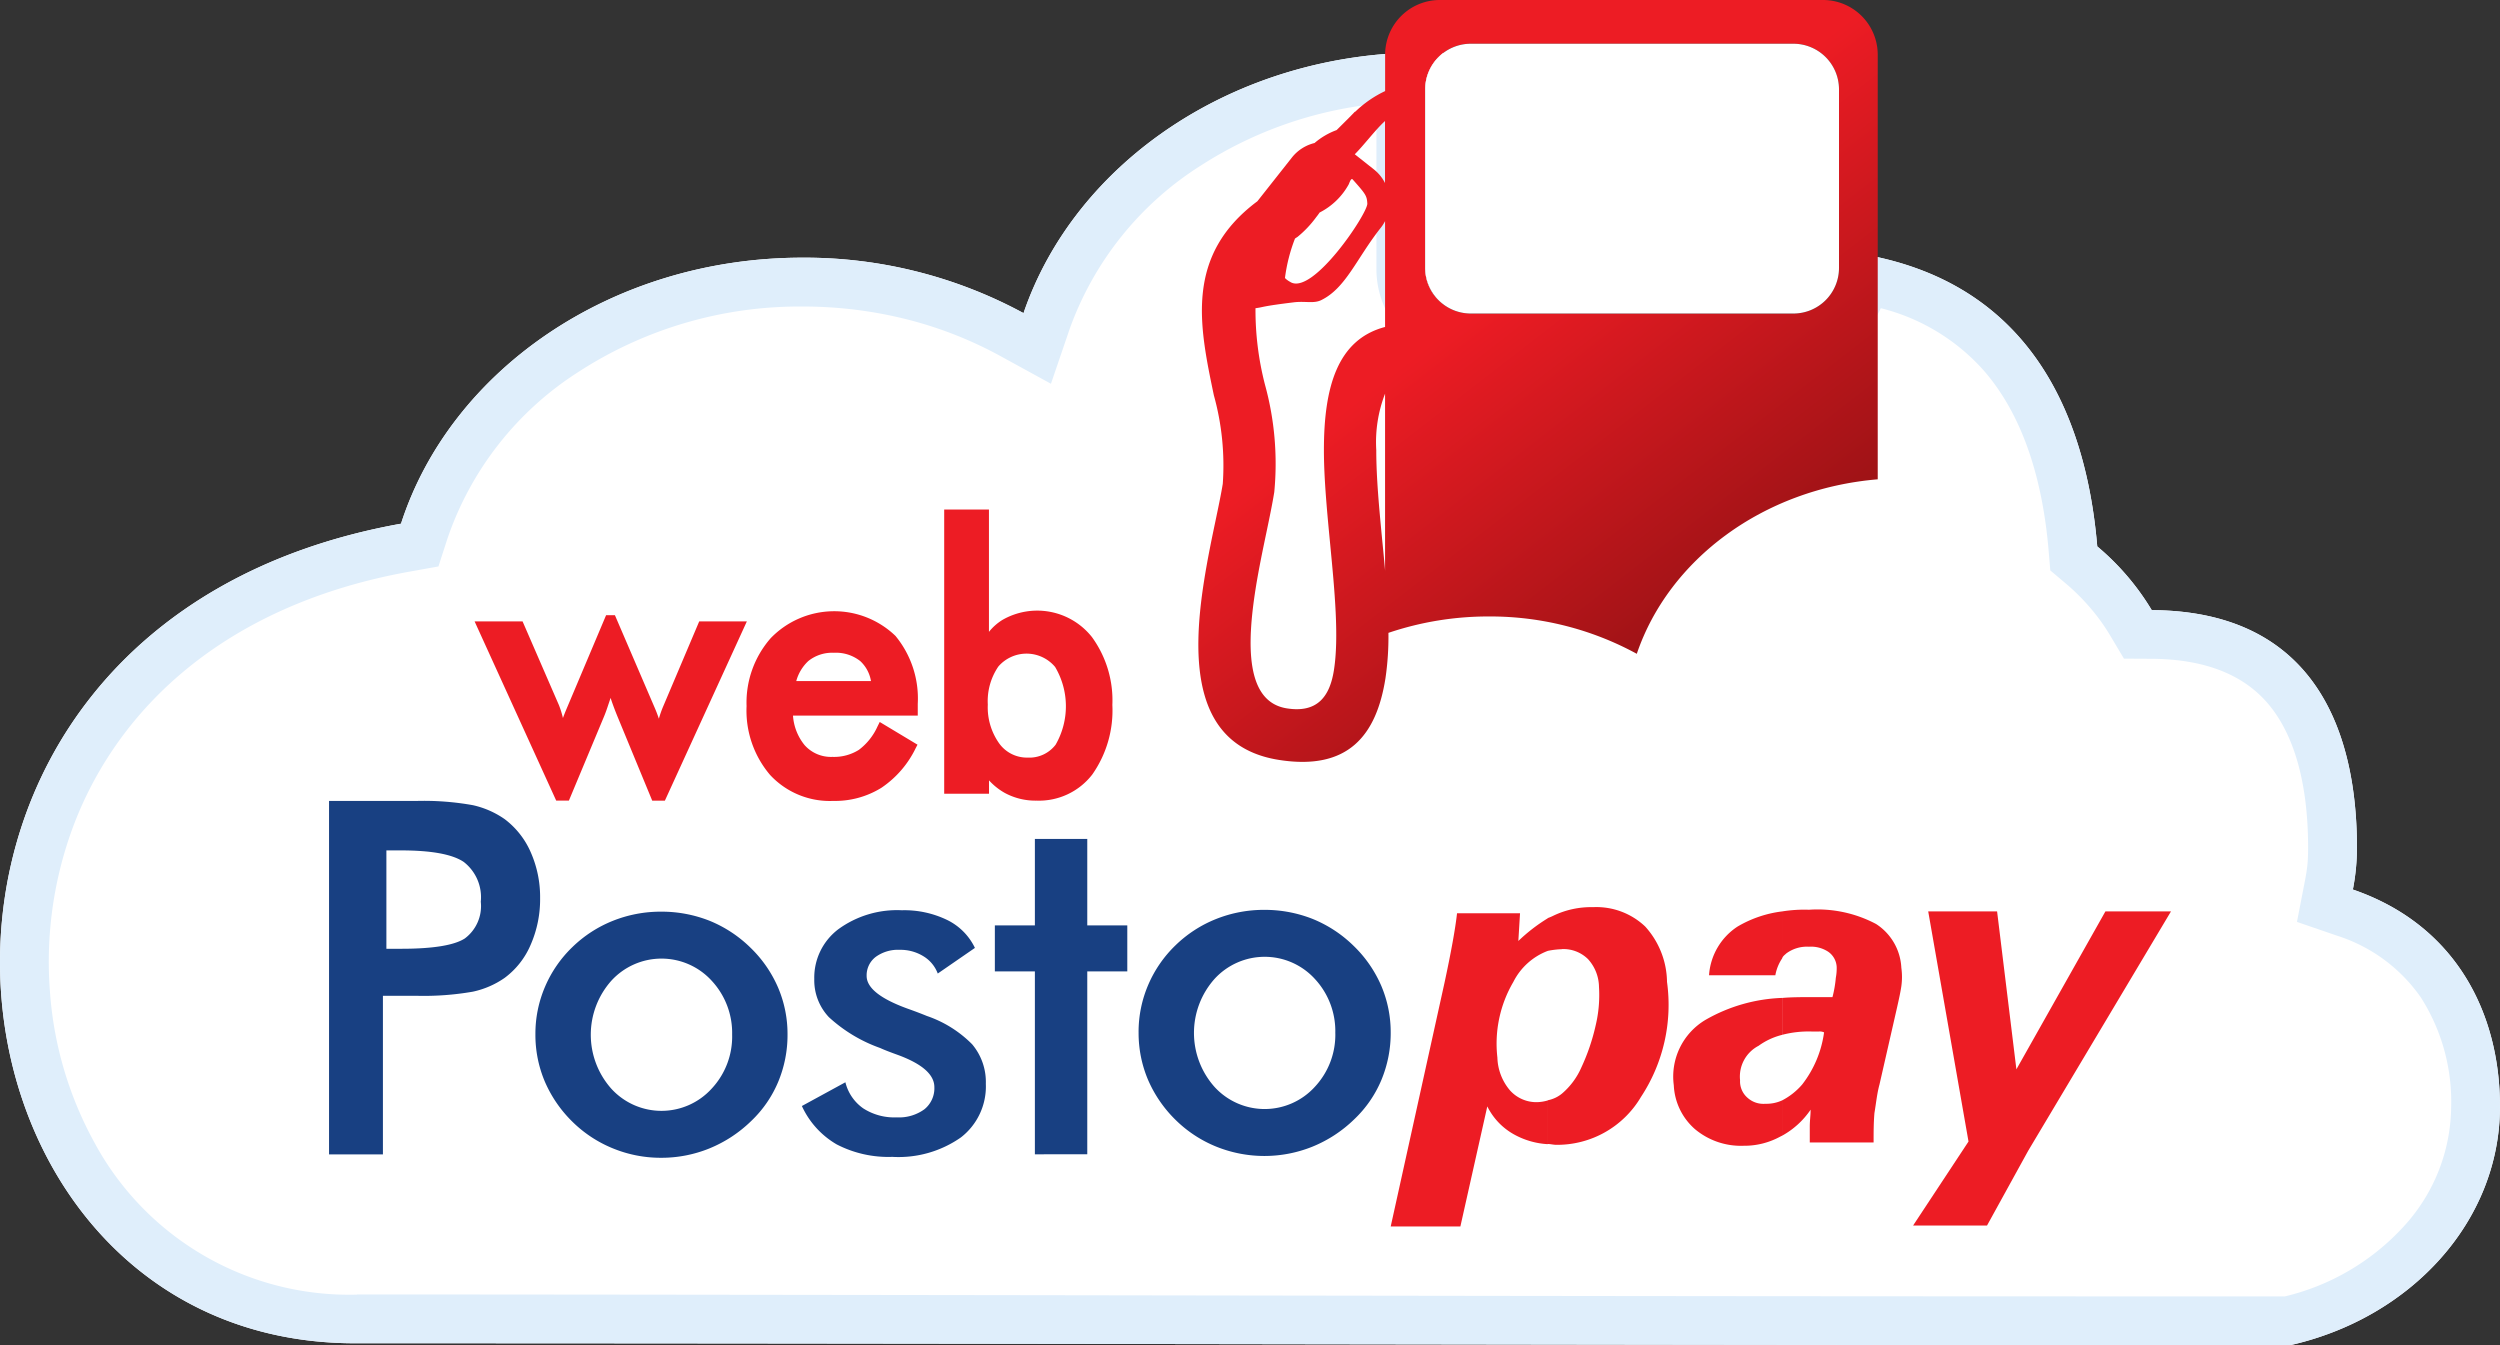
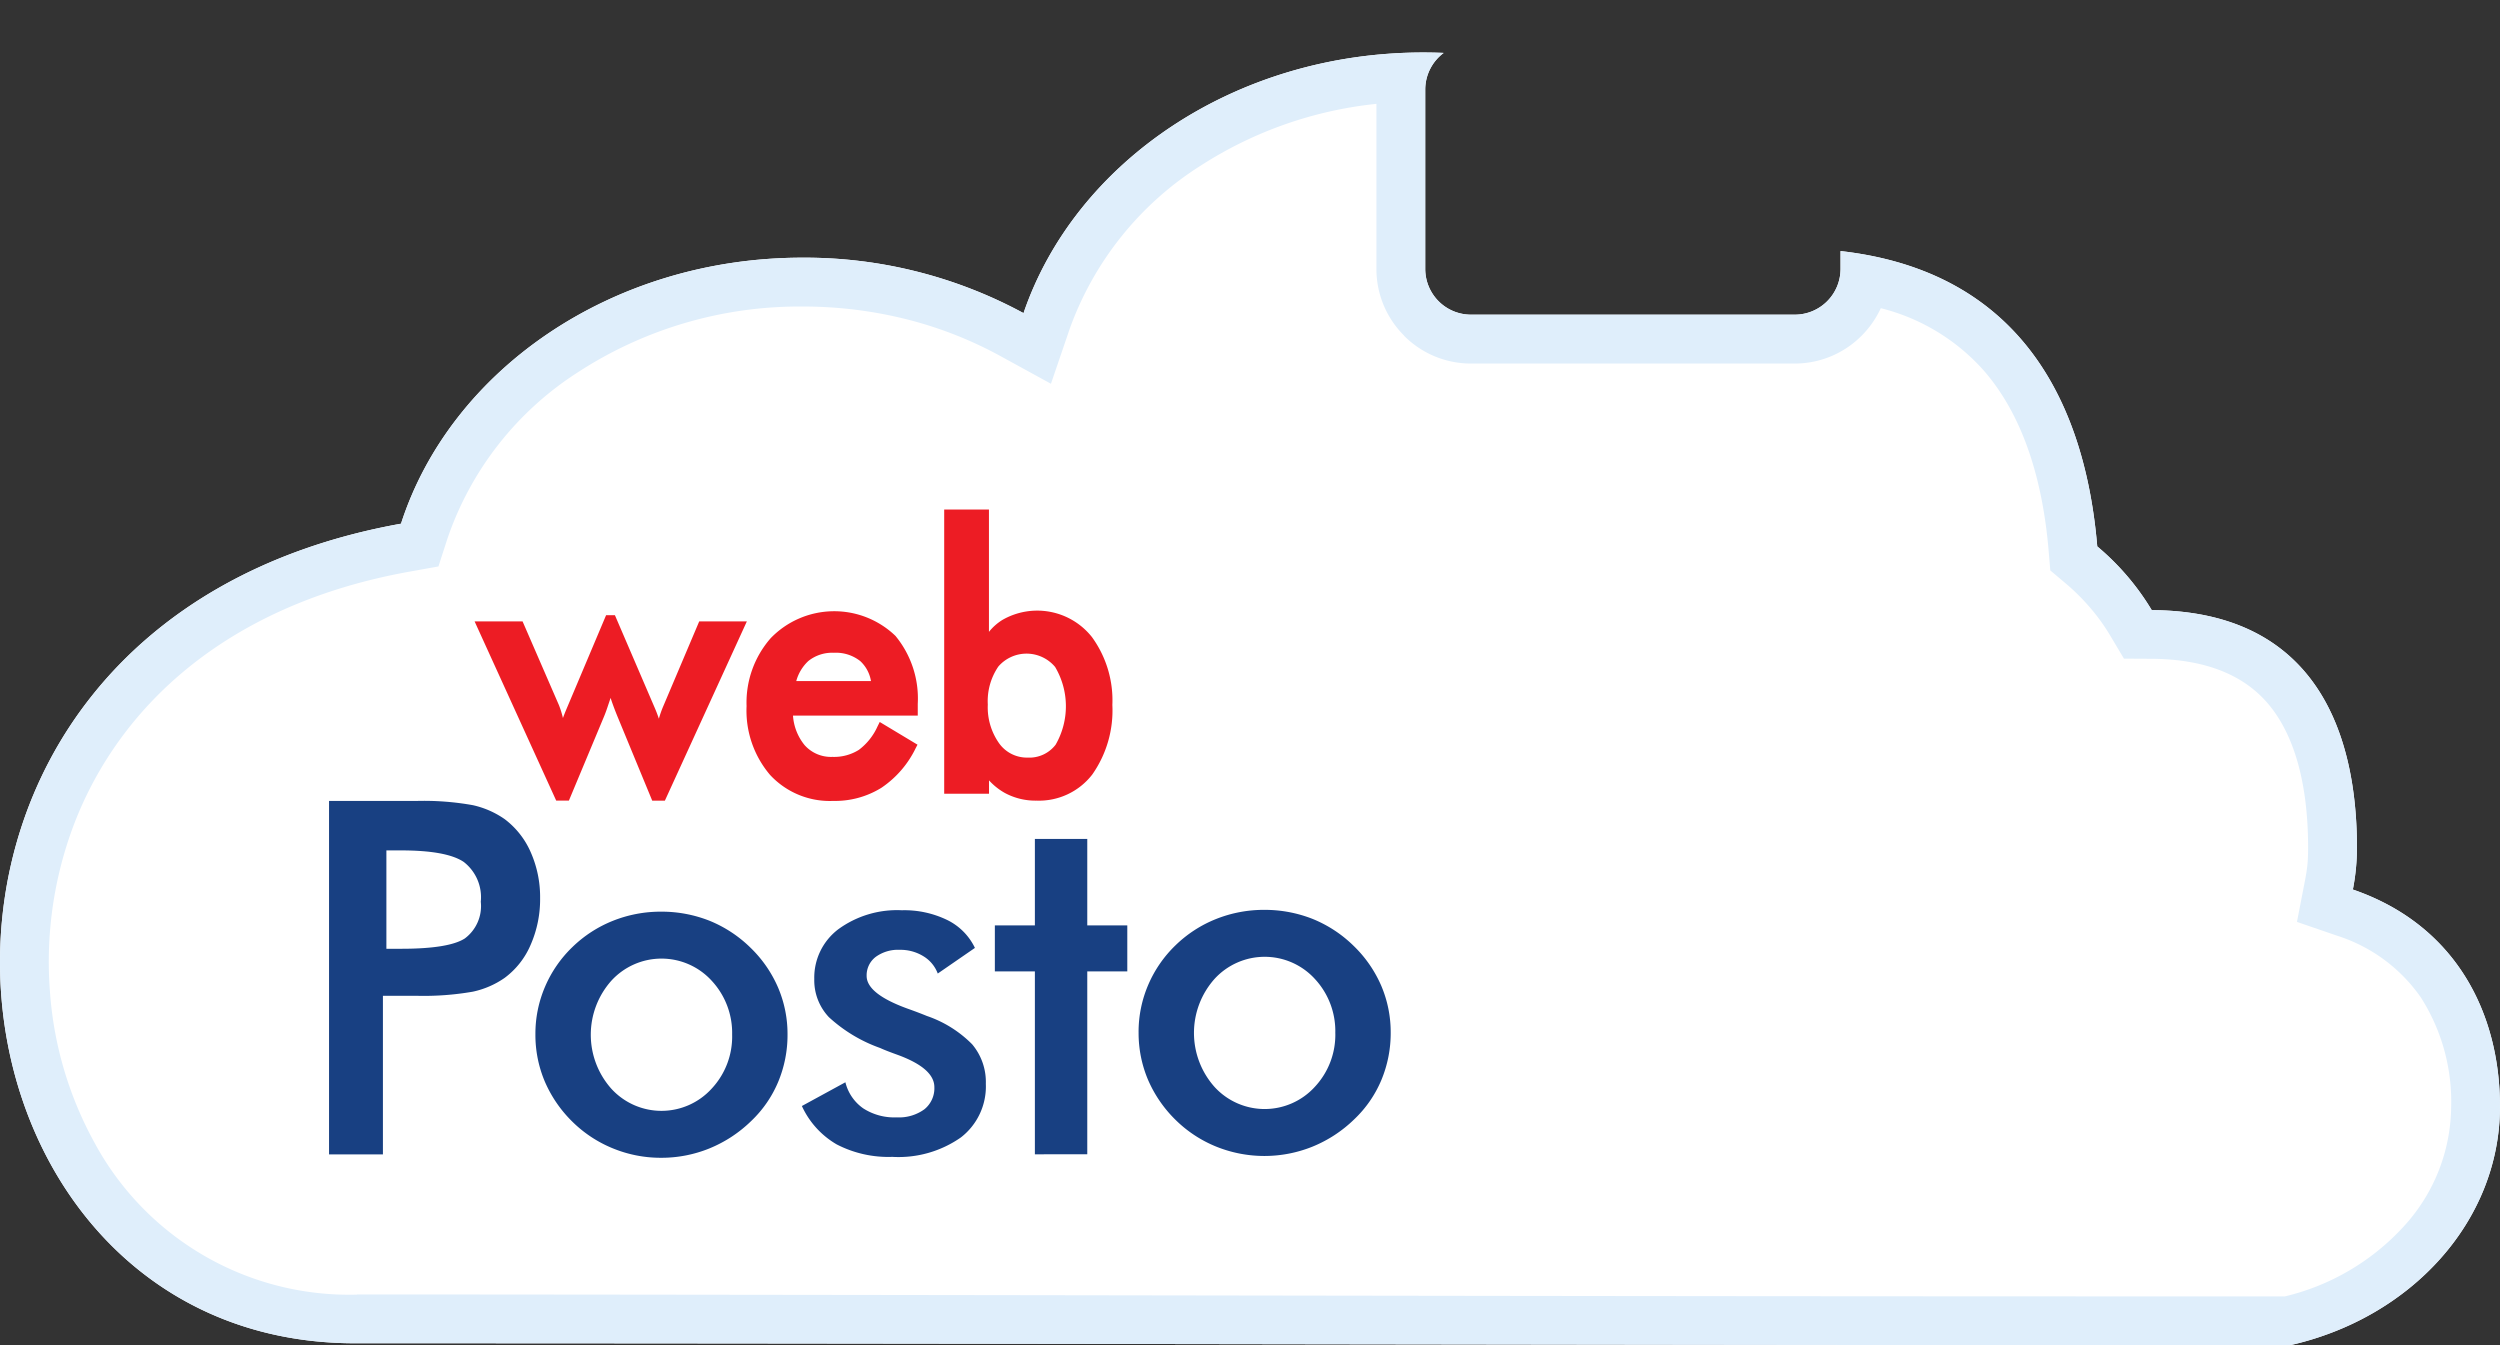
<svg xmlns="http://www.w3.org/2000/svg" width="183" height="98.472" viewBox="0 0 183 98.472">
  <rect x="0" y="0" width="183" height="98.472" fill="#333333" stroke="none" />
  <defs>
    <linearGradient id="linear-gradient" x1="0.401" y1="0.413" x2="0.98" y2="1.249" gradientUnits="objectBoundingBox">
      <stop offset="0" stop-color="#ed1c24" />
      <stop offset="0.749" stop-color="#780e0f" />
      <stop offset="1" stop-color="#780e0f" />
    </linearGradient>
  </defs>
  <g id="Logo_WebPosto-Pay_Revisada" data-name="Logo WebPosto-Pay Revisada" transform="translate(-0.007)">
    <g id="Group_15" data-name="Group 15" transform="translate(0.007 3.842)">
      <path id="Path_43" data-name="Path 43" d="M26.136,131.926c-32.426.144-38.3-52.535,3.225-59.993C32.983,60.7,44.772,52.46,58.755,52.46a33.628,33.628,0,0,1,16.174,4.059C78.7,45.483,90.371,37.44,104.19,37.44q.751,0,1.495.032a3.343,3.343,0,0,0-1.35,2.679v13.14a3.35,3.35,0,0,0,3.341,3.341h23.718a3.351,3.351,0,0,0,3.341-3.341V51.976c13.392,1.52,17.923,11.4,18.791,21.619a18.5,18.5,0,0,1,3.988,4.664c12.082.071,15.022,9.086,15.022,17.389a16.013,16.013,0,0,1-.3,3.064c7.518,2.584,10.768,9.016,10.768,15.887,0,8.416-6.537,15.485-15.376,17.471-47.178,0-94.318-.144-141.494-.144Z" transform="translate(-0.007 -37.44)" fill="#fff" fill-rule="evenodd" />
      <path id="_1" data-name="1" d="M26.136,131.926c-32.426.144-38.3-52.535,3.225-59.993C32.983,60.7,44.772,52.46,58.755,52.46a33.628,33.628,0,0,1,16.174,4.059C78.7,45.483,90.371,37.44,104.19,37.44q.751,0,1.495.032a3.343,3.343,0,0,0-1.35,2.679v13.14a3.35,3.35,0,0,0,3.341,3.341h23.718a3.351,3.351,0,0,0,3.341-3.341V51.976c13.392,1.52,17.923,11.4,18.791,21.619a18.5,18.5,0,0,1,3.988,4.664c12.082.071,15.022,9.086,15.022,17.389a16.013,16.013,0,0,1-.3,3.064c7.518,2.584,10.768,9.016,10.768,15.887,0,8.416-6.537,15.485-15.376,17.471-47.178,0-94.318-.144-141.494-.144ZM7.032,117.44a21.194,21.194,0,0,0,19.091,10.926l.014-.014c14.435,0,42.545.043,70.746.086,18.886.029,37.682.057,70.379.057a17.194,17.194,0,0,0,8.78-5.21,13.108,13.108,0,0,0,3.39-8.686,14.176,14.176,0,0,0-2.221-7.992,11.829,11.829,0,0,0-6.13-4.516l-2.937-1.009.59-3.04c.085-.437.146-.835.18-1.19.03-.315.046-.715.046-1.2,0-3.931-.713-7.973-2.982-10.6-1.668-1.931-4.345-3.206-8.479-3.23l-2.019-.011-1.024-1.72a14.328,14.328,0,0,0-1.428-1.983,15.6,15.6,0,0,0-1.793-1.787l-1.146-.967-.124-1.463c-.419-4.94-1.761-9.734-4.736-13.158a14.936,14.936,0,0,0-7.547-4.576,7.034,7.034,0,0,1-1.4,2.01h0l-.007.007-.007.007h0a6.9,6.9,0,0,1-4.873,2.029H107.677a6.9,6.9,0,0,1-4.887-2.029v-.013a6.879,6.879,0,0,1-2.029-4.873V41.2a29.3,29.3,0,0,0-12.838,4.506A23.561,23.561,0,0,0,78.31,57.666l-1.374,4.023-3.723-2.041a29.107,29.107,0,0,0-6.9-2.693,31.029,31.029,0,0,0-7.553-.919,29.722,29.722,0,0,0-16.432,4.8,23.456,23.456,0,0,0-9.569,12.188L32.1,75.062l-2.109.379C16.664,77.834,8.775,85.268,5.456,93.855a28.34,28.34,0,0,0-1.8,12.231,26.845,26.845,0,0,0,3.381,11.358Z" transform="translate(-0.007 -37.44)" fill="#dfeefb" fill-rule="evenodd" />
    </g>
-     <path id="Path_44" data-name="Path 44" d="M872.6,0h28.073a4.006,4.006,0,0,1,3.995,3.995V35.086c-8.384.7-15.294,5.866-17.636,12.773a22.391,22.391,0,0,0-10.825-2.734,22.82,22.82,0,0,0-7.356,1.2,20.971,20.971,0,0,1-.216,3.318c-.659,4.18-2.719,6.783-7.8,5.982-6.258-.986-6.409-7.21-5.478-13.112.252-1.6.559-3.068.835-4.384.219-1.046.418-2,.533-2.712a19.182,19.182,0,0,0-.653-6.484c-1.068-5.108-2.138-10.23,3.186-14.2l2.526-3.2a3.018,3.018,0,0,1,1.659-1.064,5.233,5.233,0,0,1,1.615-.947c.652-.643,1.3-1.293,1.317-1.327.056-.027.077-.038.081-.049a8.125,8.125,0,0,1,2.153-1.479V4A4.006,4.006,0,0,1,872.607,0Zm-3.995,41.8V28.817a9.821,9.821,0,0,0-.644,4.128c0,2.056.217,4.315.433,6.573C868.471,40.282,868.544,41.045,868.609,41.8Zm0-17.868V16.185a3.018,3.018,0,0,1-.316.49c-1.774,2.245-2.543,4.395-4.345,5.288-.567.281-1.166.062-2.022.167-.979.12-1.774.229-2.294.341a5.063,5.063,0,0,1-.508.09,21.865,21.865,0,0,0,.693,5.594,21.788,21.788,0,0,1,.682,7.862c-.14.871-.341,1.834-.562,2.893-.277,1.324-.586,2.8-.805,4.189-.637,4.045-.754,8.275,2.289,8.754,2.224.351,3.139-.86,3.443-2.792.38-2.407.055-5.8-.269-9.183-.231-2.415-.463-4.831-.463-6.933,0-4.528.948-8.087,4.478-9.011Zm-4.793-8.372c-.078.116-.158.226-.242.327a7.715,7.715,0,0,1-1.374,1.454c-.063.04-.124.081-.185.122a12.207,12.207,0,0,0-.734,2.889,1.532,1.532,0,0,0,.37.275h0c1.627,1.086,5.7-5.022,5.659-5.727-.032-.567-.106-.683-1.084-1.778-.123-.1-.243.316-.28.378a5.044,5.044,0,0,1-2.131,2.059Zm2.571-4.271,1.4,1.109a3.016,3.016,0,0,1,.818,1V8.86C867.931,9.457,867.028,10.661,866.388,11.291ZM874.868,3.2h0a3.339,3.339,0,0,0-3.329,3.329V19.622a3.339,3.339,0,0,0,3.329,3.329H898.5a3.339,3.339,0,0,0,3.329-3.329V6.529A3.339,3.339,0,0,0,898.5,3.2H874.868Z" transform="translate(-767.211)" fill-rule="evenodd" fill="url(#linear-gradient)" />
    <path id="Path_45" data-name="Path 45" d="M361.932,378.567a3.824,3.824,0,0,0,.849,2.16,2.585,2.585,0,0,0,2.044.861,3.4,3.4,0,0,0,1.931-.516,4.407,4.407,0,0,0,1.369-1.724l.156-.315,2.765,1.662-.14.27a7.347,7.347,0,0,1-2.507,2.888,6.435,6.435,0,0,1-3.52.958,5.961,5.961,0,0,1-4.631-1.91,7.27,7.27,0,0,1-1.714-5.033,7.152,7.152,0,0,1,1.771-4.975,6.467,6.467,0,0,1,9.129-.16,7.206,7.206,0,0,1,1.631,4.976v.855h-9.134Zm5.708-2.534a2.564,2.564,0,0,0-.777-1.451,2.861,2.861,0,0,0-1.936-.615,2.79,2.79,0,0,0-1.868.6,3.125,3.125,0,0,0-.887,1.469h5.468Zm8.639-3.6a3.876,3.876,0,0,1,.977-.867,5.109,5.109,0,0,1,6.562,1.255,7.878,7.878,0,0,1,1.492,4.962,8.162,8.162,0,0,1-1.47,5.094,4.928,4.928,0,0,1-4.087,1.913,4.708,4.708,0,0,1-2.311-.56,4.638,4.638,0,0,1-1.161-.923v.977H373V363.48h3.276v8.956Zm-.087,5.323a4.556,4.556,0,0,0,.837,2.85,2.5,2.5,0,0,0,2.077,1.034,2.42,2.42,0,0,0,2.05-.943,5.642,5.642,0,0,0-.036-5.691,2.729,2.729,0,0,0-4.158-.03A4.5,4.5,0,0,0,376.192,377.76Zm-24.075,1.027a7.789,7.789,0,0,1,.342-.957l2.609-6.156h3.487l-6,13.121h-.927l-2.489-6.029c-.182-.44-.355-.885-.507-1.336-.017-.052-.036-.1-.052-.158-.051.156-.1.312-.156.468-.1.308-.209.626-.335.924l-2.561,6.13H344.6l-5.975-13.121h3.512l2.663,6.133a6.594,6.594,0,0,1,.292.942c.083-.232.176-.461.27-.684l2.889-6.843h.646l2.942,6.845c.1.236.191.477.271.721Z" transform="translate(-303.878 -326.184)" fill="#ed1c24" fill-rule="evenodd" />
-     <path id="Path_46" data-name="Path 46" d="M1020.049,31.2h0a3.339,3.339,0,0,0-3.329,3.329V47.621a3.339,3.339,0,0,0,3.329,3.329h23.635a3.339,3.339,0,0,0,3.329-3.329V34.529a3.339,3.339,0,0,0-3.329-3.329h-23.635Z" transform="translate(-912.391 -27.999)" fill="#fff" fill-rule="evenodd" />
    <g id="Group_16" data-name="Group 16" transform="translate(24.093 58.63)">
      <path id="Path_47" data-name="Path 47" d="M294.008,588.344a8.723,8.723,0,0,1,.7-3.467,8.864,8.864,0,0,1,2-2.907,9.078,9.078,0,0,1,2.974-1.929,9.412,9.412,0,0,1,3.515-.669,9.511,9.511,0,0,1,3.565.669,9.227,9.227,0,0,1,3,1.978,9.036,9.036,0,0,1,2.014,2.919,8.655,8.655,0,0,1,.687,3.407,8.923,8.923,0,0,1-.681,3.479,8.465,8.465,0,0,1-1.991,2.882,9.524,9.524,0,0,1-3.058,2,9.412,9.412,0,0,1-7.032,0,9.1,9.1,0,0,1-2.991-1.966,9.229,9.229,0,0,1-2.014-2.937,8.793,8.793,0,0,1-.687-3.462Zm-55.314-2.687v11.614H234.75V571.4h6.356a20.346,20.346,0,0,1,4.167.308,6.546,6.546,0,0,1,2.328,1.019,6.061,6.061,0,0,1,1.912,2.425,8.118,8.118,0,0,1,.687,3.365,8.288,8.288,0,0,1-.687,3.4,5.868,5.868,0,0,1-1.912,2.436,6.423,6.423,0,0,1-2.328,1.008,20.908,20.908,0,0,1-4.167.3h-2.412Zm.253-3.437h1.079q3.5,0,4.668-.759a2.955,2.955,0,0,0,1.164-2.684,3.271,3.271,0,0,0-1.248-2.913c-.826-.56-2.358-.844-4.583-.844h-1.079v7.2Zm10.909,6.257a8.723,8.723,0,0,1,.7-3.467,8.864,8.864,0,0,1,2-2.907,9.086,9.086,0,0,1,2.974-1.93,9.412,9.412,0,0,1,3.515-.669,9.508,9.508,0,0,1,3.565.669,9.245,9.245,0,0,1,3,1.978,9.026,9.026,0,0,1,2.014,2.919,8.657,8.657,0,0,1,.687,3.408,8.922,8.922,0,0,1-.681,3.479,8.466,8.466,0,0,1-1.99,2.882,9.541,9.541,0,0,1-3.058,2,9.327,9.327,0,0,1-3.534.681,9.232,9.232,0,0,1-3.5-.681,9.1,9.1,0,0,1-2.991-1.966,9.23,9.23,0,0,1-2.014-2.937,8.771,8.771,0,0,1-.687-3.461Zm14.4.036a5.611,5.611,0,0,0-1.5-3.957,4.973,4.973,0,0,0-7.339,0,5.945,5.945,0,0,0,0,7.912,4.966,4.966,0,0,0,7.332,0A5.583,5.583,0,0,0,264.257,588.512Zm5.107,5.216,3.184-1.737a3.284,3.284,0,0,0,1.308,1.912,4.2,4.2,0,0,0,2.448.657,3.154,3.154,0,0,0,2.026-.591,1.974,1.974,0,0,0,.73-1.622q0-1.358-2.611-2.334c-.585-.211-1.044-.386-1.356-.53a10.94,10.94,0,0,1-3.756-2.261,3.931,3.931,0,0,1-1.067-2.786,4.444,4.444,0,0,1,1.755-3.643,7.294,7.294,0,0,1,4.655-1.393,7.178,7.178,0,0,1,3.329.717,4.38,4.38,0,0,1,2.02,2.039l-2.72,1.876a2.5,2.5,0,0,0-1.05-1.266,3.2,3.2,0,0,0-1.737-.47,2.774,2.774,0,0,0-1.755.518,1.693,1.693,0,0,0-.664,1.393q0,1.3,2.961,2.382c.627.223,1.109.409,1.448.549a8.527,8.527,0,0,1,3.316,2.075,4.282,4.282,0,0,1,1,2.888A4.712,4.712,0,0,1,281,596.03a7.953,7.953,0,0,1-5.018,1.423,8.226,8.226,0,0,1-4.077-.916,6.26,6.26,0,0,1-2.545-2.81Zm17.054,3.536V583.876h-2.93v-3.366h2.93v-6.332h3.835v6.332h2.93v3.366h-2.93v13.387Zm21.991-8.885a5.609,5.609,0,0,0-1.5-3.956,4.973,4.973,0,0,0-7.338,0,5.944,5.944,0,0,0,0,7.911,4.967,4.967,0,0,0,7.332,0A5.583,5.583,0,0,0,308.409,588.378Z" transform="translate(-234.75 -571.4)" fill="#184082" fill-rule="evenodd" />
-       <path id="Path_48" data-name="Path 48" d="M1004.652,650.3a6.132,6.132,0,0,0-1.044.123v-2.4a3.518,3.518,0,0,0,.431-.184,6.384,6.384,0,0,1,2.888-.616,5.194,5.194,0,0,1,3.811,1.414,6.144,6.144,0,0,1,1.6,4.056,12.252,12.252,0,0,1-1.906,8.422,7.121,7.121,0,0,1-6.209,3.505c-.182,0-.431-.062-.613-.062v-3.2a2.33,2.33,0,0,0,1.044-.492,5.291,5.291,0,0,0,1.413-1.907,15.033,15.033,0,0,0,1.047-3.072,9.567,9.567,0,0,0,.245-2.828,3.084,3.084,0,0,0-.8-2.029,2.567,2.567,0,0,0-1.909-.738Zm25.7,20.227,4.056-6.148-2.95-16.845h5.042l1.413,11.56,6.516-11.56h4.8l-10.453,17.521-3.013,5.472Zm-6.519-14.14a.777.777,0,0,0-.368-.062h-.552a7.693,7.693,0,0,0-2.152.245v-2.7c.676-.062,1.475-.062,2.275-.062h1.414a8.488,8.488,0,0,0,.245-1.414,3.7,3.7,0,0,0,.063-.8,1.44,1.44,0,0,0-.616-1.105,2.287,2.287,0,0,0-1.414-.37,2.537,2.537,0,0,0-1.659.492c-.125.123-.245.184-.308.37v-3.445a10.164,10.164,0,0,1,1.967-.124,9.137,9.137,0,0,1,4.919,1.047,4.044,4.044,0,0,1,1.844,3.2,4.886,4.886,0,0,1,0,1.352c-.062.431-.185.984-.31,1.539l-1.29,5.654c-.185.677-.245,1.353-.37,2.091-.061.736-.061,1.412-.061,2.151h-4.672v-1.169c0-.43.061-.8.061-1.229a6.031,6.031,0,0,1-2.089,1.906v-2.584a4.9,4.9,0,0,0,1.475-1.169,7.961,7.961,0,0,0,1.6-3.811Zm-3.072.185h0a4.968,4.968,0,0,0-1.721.8,2.539,2.539,0,0,0-1.354,2.521,1.584,1.584,0,0,0,.555,1.291,1.73,1.73,0,0,0,1.292.431,2.752,2.752,0,0,0,1.228-.246v2.583l-.125.062a5.49,5.49,0,0,1-2.7.675,5.232,5.232,0,0,1-3.565-1.228,4.539,4.539,0,0,1-1.536-3.2,4.825,4.825,0,0,1,2.333-4.795,12.1,12.1,0,0,1,5.6-1.6v2.7Zm0-9.037h0v3.445a3.235,3.235,0,0,0-.493,1.228h-4.854a4.628,4.628,0,0,1,2.089-3.565,8.454,8.454,0,0,1,3.258-1.108Zm-17.151,2.889h0a4.68,4.68,0,0,0-2.522,2.275,8.94,8.94,0,0,0-1.166,5.534,3.868,3.868,0,0,0,.92,2.4,2.588,2.588,0,0,0,2.026.863,3.116,3.116,0,0,0,.741-.124v3.2a5.75,5.75,0,0,1-2.4-.676,4.76,4.76,0,0,1-2.026-2.089l-1.97,8.789h-5.1l3.935-17.825c.49-2.276.8-4,.92-5.1h4.611l-.123,2.028a12.506,12.506,0,0,1,2.152-1.661v2.4h0Z" transform="translate(-914.399 -639.449)" fill="#ed1c24" fill-rule="evenodd" />
    </g>
  </g>
</svg>